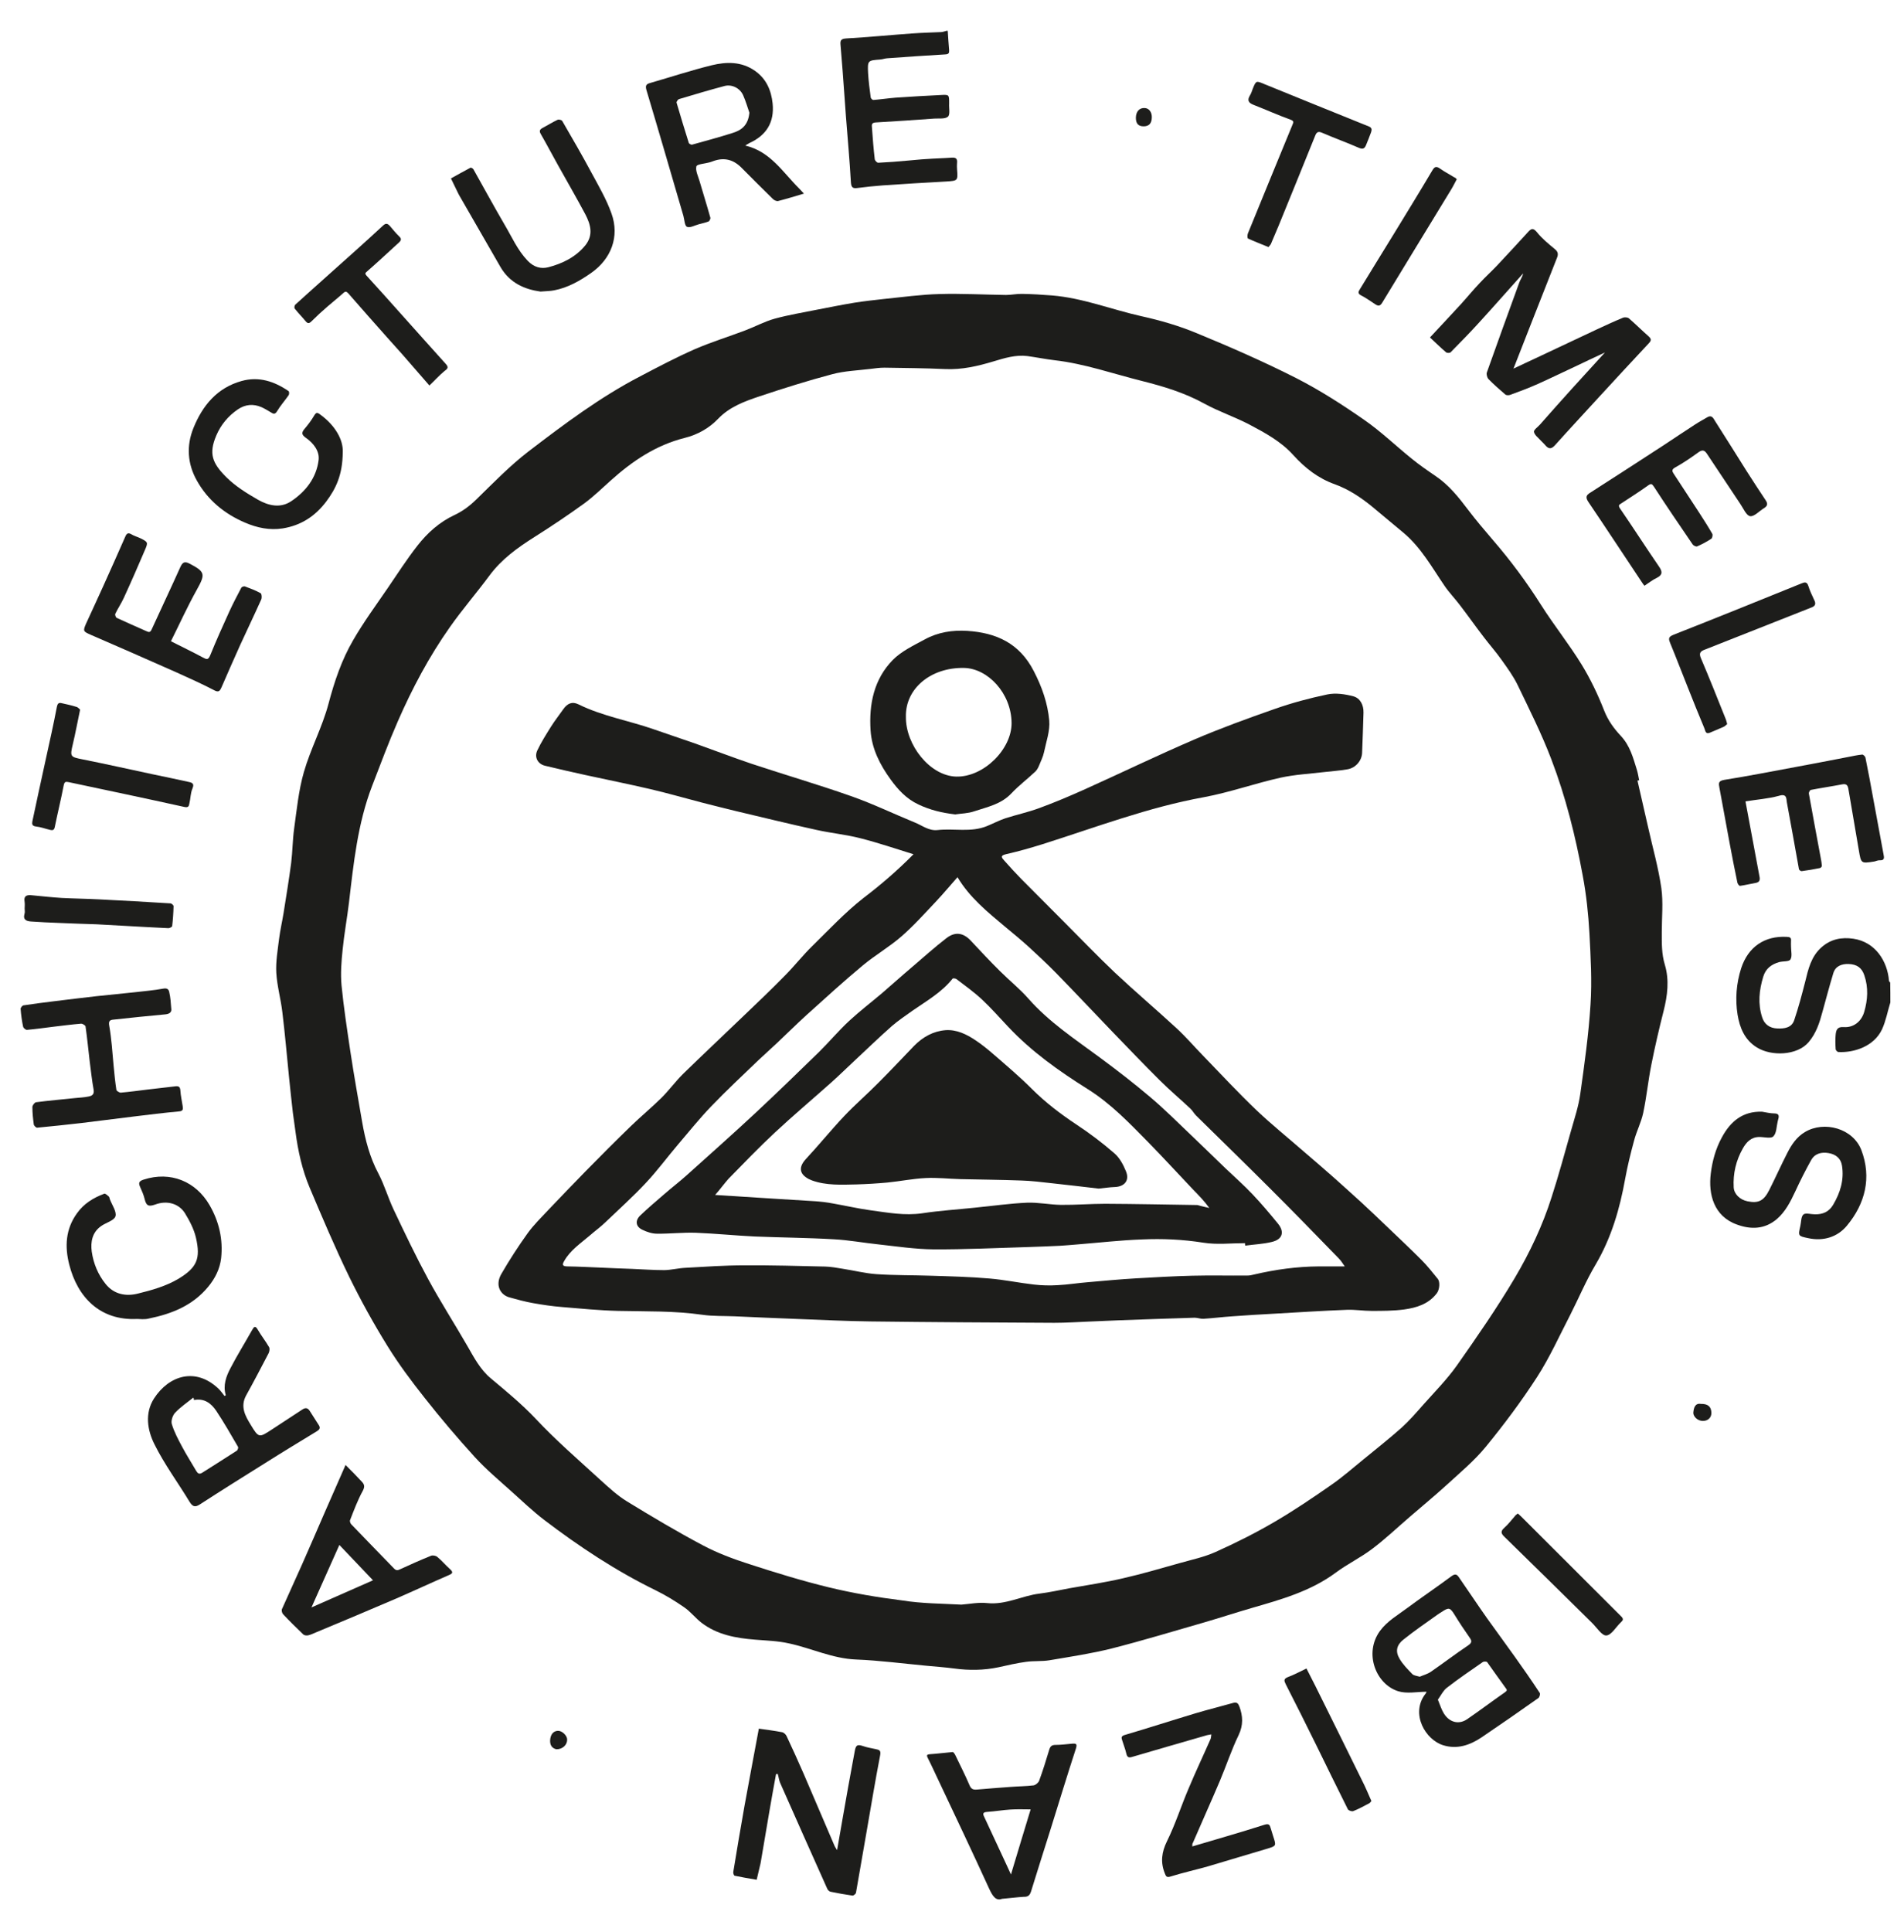
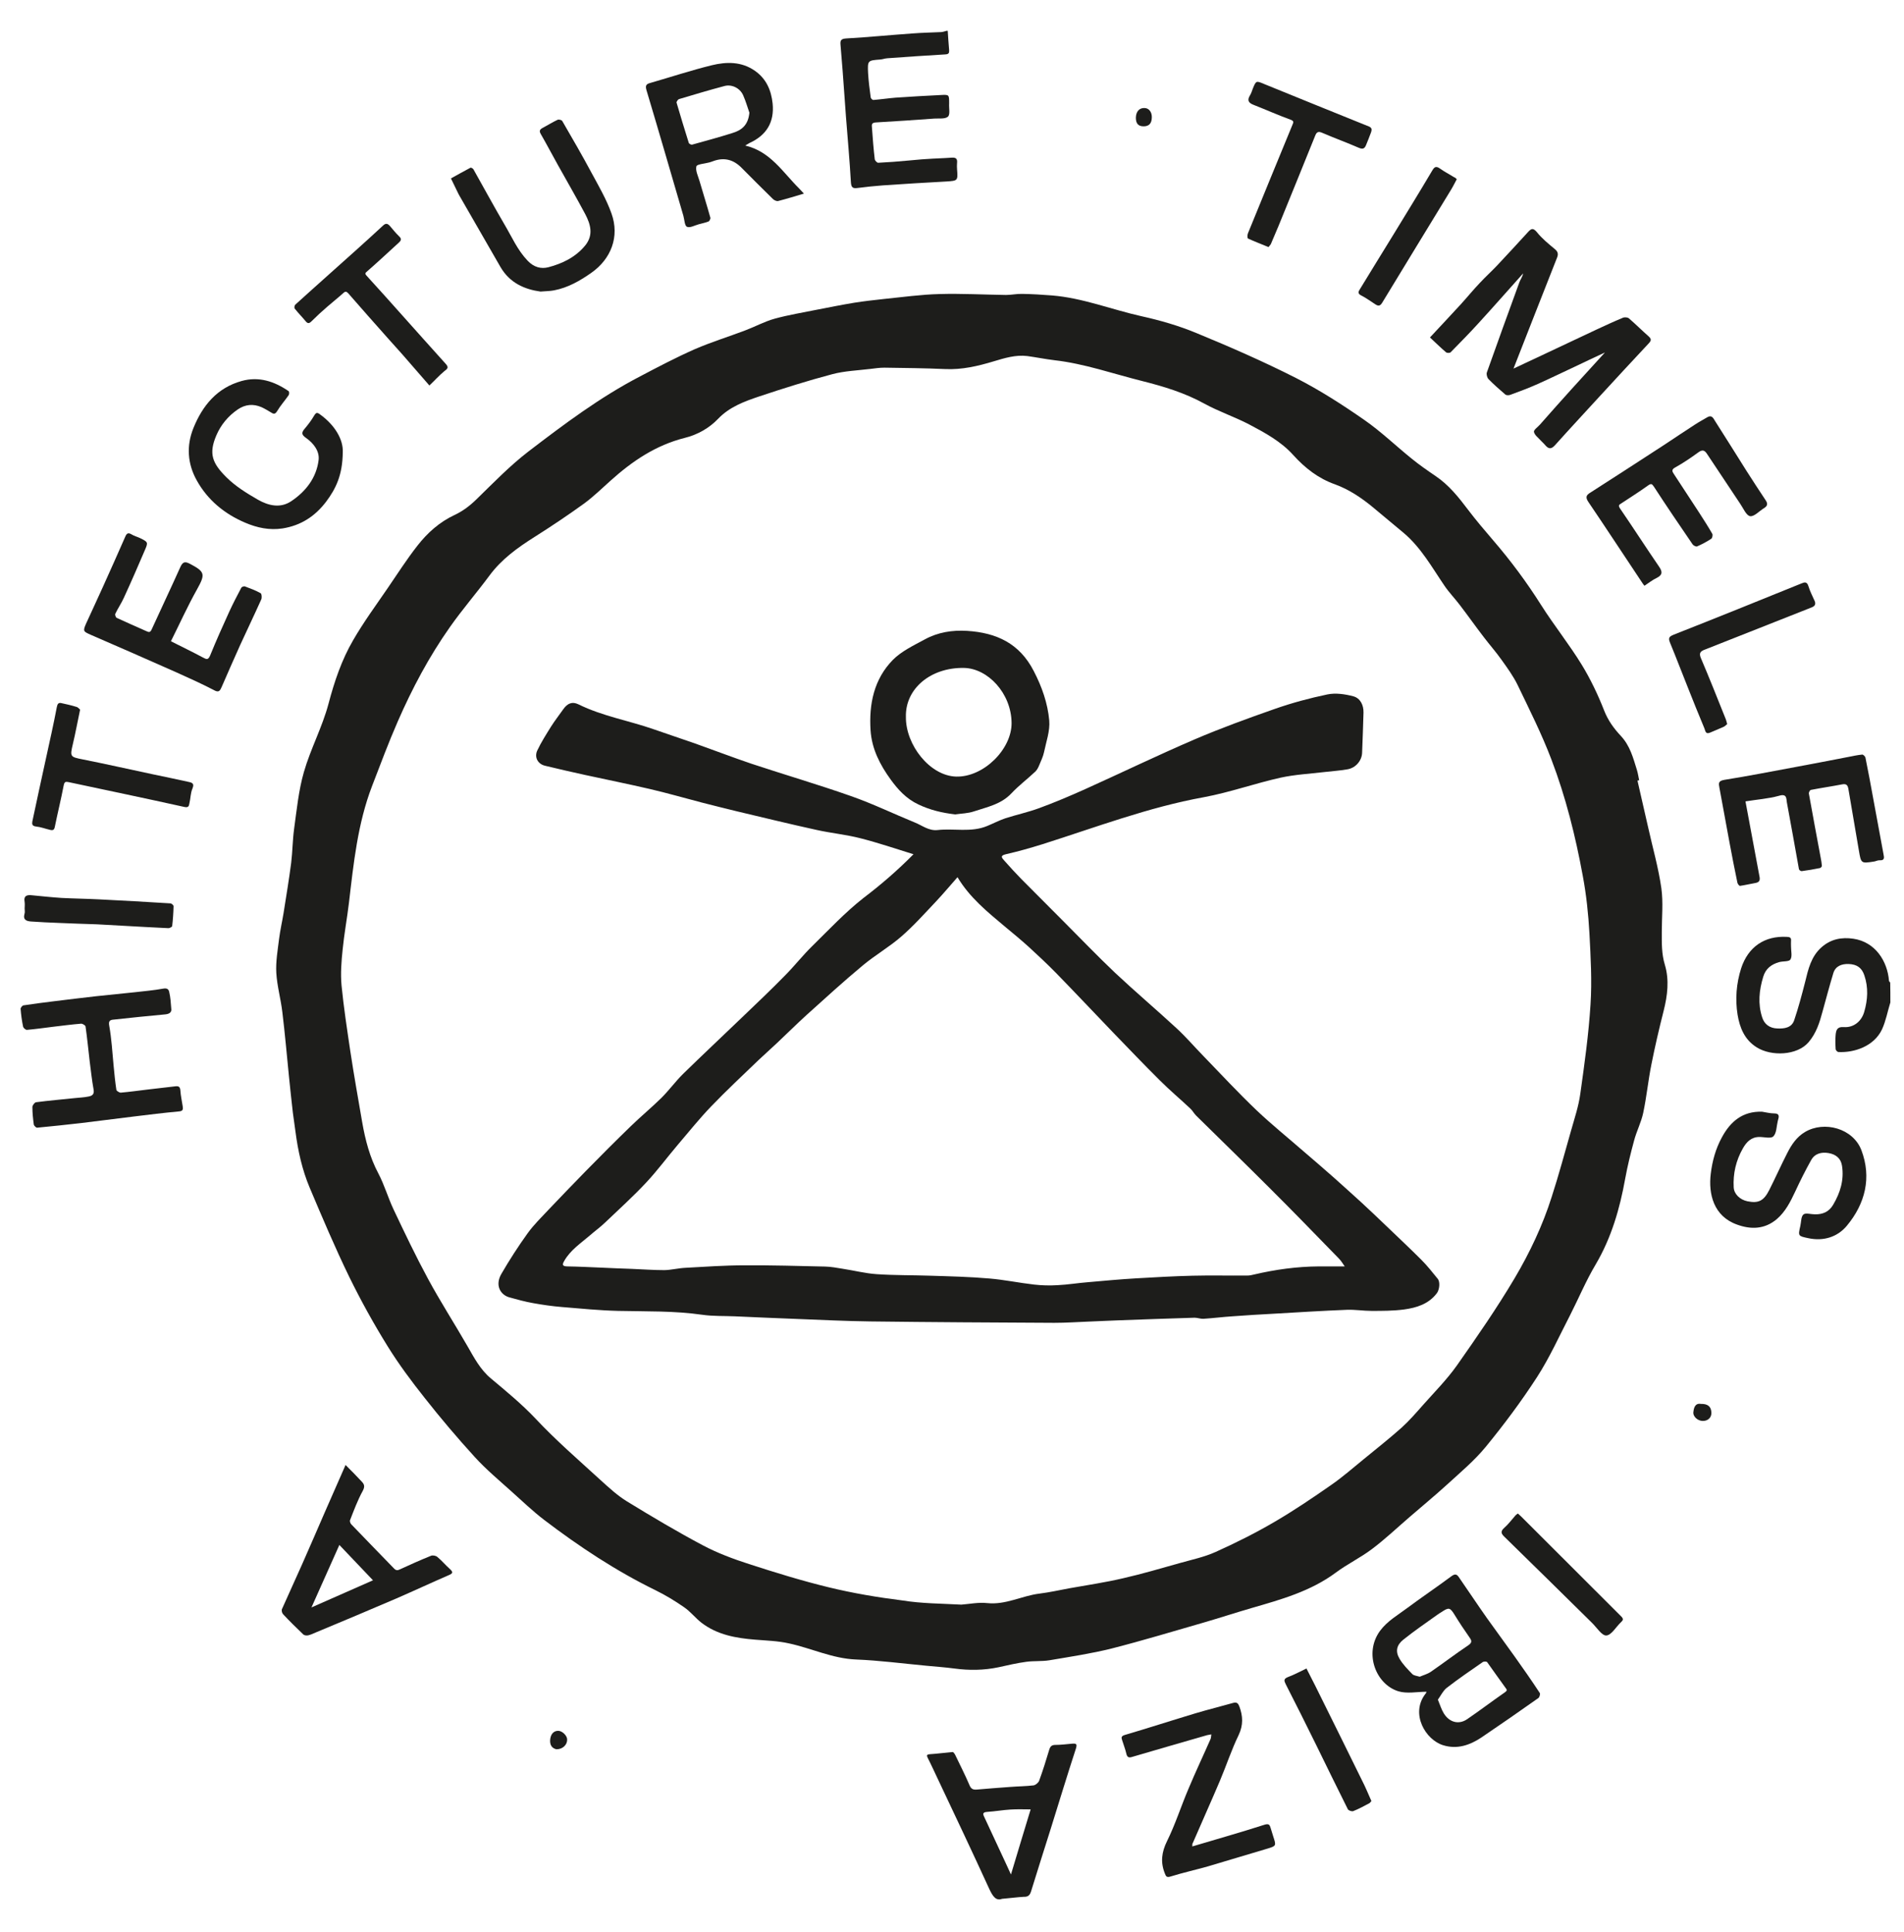
<svg xmlns="http://www.w3.org/2000/svg" version="1.1" id="Ebene_1" x="0px" y="0px" viewBox="0 0 122.87 124.66" style="enable-background:new 0 0 122.87 124.66;" xml:space="preserve">
  <style type="text/css"> .st0{fill:#1D1D1B;} </style>
  <g>
    <g>
      <path class="st0" d="M121.99,64.67c-0.18,0.58-0.29,1.2-0.54,1.74c-0.52,1.1-1.8,1.51-2.81,1.46c-0.07,0-0.18-0.12-0.18-0.19 c-0.02-0.31-0.03-0.62,0-0.93c0.03-0.3,0.1-0.52,0.52-0.49c0.63,0.05,1.14-0.36,1.32-0.97c0.23-0.78,0.28-1.58,0.01-2.37 c-0.16-0.48-0.47-0.71-1.02-0.73c-0.44-0.01-0.84,0.13-0.98,0.59c-0.25,0.82-0.47,1.66-0.7,2.49c-0.19,0.71-0.4,1.38-0.9,1.97 c-0.74,0.86-2.4,0.92-3.34,0.33c-0.79-0.49-1.1-1.27-1.24-2.11c-0.16-1-0.08-2.01,0.23-2.99c0.45-1.38,1.51-2.11,2.95-2.03 c0.19,0.01,0.29,0.04,0.27,0.26c-0.01,0.13,0,0.25,0,0.38c0,0.28,0.09,0.62-0.04,0.82c-0.09,0.15-0.48,0.1-0.73,0.17 c-0.49,0.14-0.86,0.41-1.02,0.93c-0.27,0.88-0.36,1.76-0.07,2.64c0.14,0.44,0.48,0.69,0.97,0.71c0.46,0.02,0.94-0.04,1.1-0.55 c0.27-0.8,0.49-1.63,0.7-2.45c0.2-0.82,0.38-1.64,1.06-2.24c0.6-0.53,1.3-0.66,2.05-0.55c1.43,0.21,2.2,1.46,2.3,2.7 c0,0.05,0.05,0.09,0.08,0.13C121.99,63.83,121.99,64.25,121.99,64.67z" />
      <path class="st0" d="M61.16,1.99c0.03,0.42,0.05,0.83,0.09,1.25C61.26,3.42,61.22,3.5,61,3.51c-1.25,0.07-2.5,0.16-3.75,0.25 c-0.15,0.01-0.3,0.07-0.45,0.08C56,3.9,55.98,3.9,56.02,4.72c0.03,0.52,0.1,1.05,0.17,1.57c0.01,0.06,0.11,0.16,0.17,0.16 c0.48-0.04,0.96-0.11,1.44-0.15c0.97-0.07,1.95-0.12,2.92-0.17c0.53-0.03,0.53-0.02,0.53,0.52c0,0.01,0,0.03,0,0.04 c-0.02,0.29,0.08,0.7-0.08,0.84c-0.19,0.16-0.58,0.1-0.88,0.12c-1.26,0.09-2.52,0.18-3.79,0.25c-0.28,0.02-0.24,0.18-0.23,0.34 c0.05,0.68,0.1,1.36,0.18,2.03c0.01,0.09,0.15,0.24,0.23,0.23c0.64-0.03,1.27-0.08,1.91-0.14c0.4-0.03,0.8-0.08,1.2-0.1 c0.54-0.04,1.09-0.05,1.63-0.09c0.29-0.02,0.37,0.09,0.34,0.36c-0.01,0.12-0.01,0.25,0,0.38c0.06,0.76,0.05,0.75-0.71,0.8 c-1.36,0.07-2.72,0.16-4.08,0.25c-0.55,0.04-1.1,0.1-1.65,0.17c-0.3,0.04-0.39-0.05-0.41-0.38c-0.08-1.41-0.21-2.82-0.32-4.24 c-0.03-0.42-0.06-0.83-0.09-1.25c-0.08-1.12-0.16-2.24-0.26-3.37c-0.03-0.3,0.05-0.39,0.38-0.41c1.41-0.08,2.82-0.22,4.24-0.32 c0.63-0.05,1.25-0.06,1.88-0.09c0.12-0.01,0.23-0.05,0.34-0.08C61.1,1.99,61.13,1.99,61.16,1.99z" />
      <path class="st0" d="M105.67,50.36c0.23,1.01,0.46,2.02,0.69,3.02c0.29,1.3,0.66,2.59,0.85,3.91c0.13,0.93,0.03,1.89,0.03,2.83 c0,0.71-0.02,1.41,0.2,2.13c0.29,0.97,0.17,1.97-0.08,2.96c-0.29,1.14-0.56,2.3-0.79,3.46c-0.21,1.04-0.31,2.1-0.53,3.13 c-0.13,0.61-0.43,1.18-0.59,1.79c-0.22,0.81-0.42,1.62-0.57,2.44c-0.35,1.95-0.89,3.82-1.91,5.55c-0.62,1.04-1.09,2.17-1.64,3.25 c-0.7,1.35-1.32,2.74-2.14,4.01c-1.01,1.56-2.13,3.06-3.31,4.5c-0.73,0.89-1.63,1.64-2.48,2.42c-0.8,0.73-1.64,1.42-2.46,2.13 c-0.8,0.69-1.57,1.42-2.41,2.05c-0.73,0.55-1.58,0.96-2.32,1.51c-1.63,1.21-3.54,1.74-5.44,2.29c-1.03,0.3-2.04,0.63-3.07,0.93 c-1.98,0.57-3.96,1.17-5.96,1.68c-1.32,0.33-2.67,0.53-4.02,0.76c-0.49,0.08-1.01,0.03-1.5,0.1c-0.6,0.08-1.19,0.22-1.78,0.35 c-0.95,0.2-1.9,0.21-2.86,0.08c-0.6-0.08-1.21-0.12-1.82-0.18c-1.5-0.14-3.01-0.34-4.52-0.4c-1.52-0.06-2.88-0.73-4.33-1.04 c-0.71-0.16-1.45-0.18-2.18-0.24c-1.24-0.1-2.44-0.31-3.46-1.09c-0.4-0.31-0.71-0.72-1.12-1c-0.59-0.41-1.2-0.78-1.85-1.1 c-2.56-1.25-4.93-2.82-7.19-4.54c-0.73-0.56-1.4-1.2-2.09-1.82c-0.81-0.73-1.65-1.43-2.38-2.23c-1.12-1.23-2.2-2.5-3.23-3.81 c-0.85-1.07-1.67-2.17-2.39-3.33c-0.9-1.45-1.73-2.95-2.48-4.48c-0.92-1.89-1.74-3.83-2.56-5.77c-0.48-1.14-0.75-2.36-0.91-3.59 c-0.05-0.41-0.12-0.82-0.17-1.23c-0.09-0.77-0.17-1.54-0.25-2.32c-0.14-1.39-0.26-2.79-0.43-4.18c-0.1-0.85-0.34-1.68-0.39-2.53 c-0.04-0.72,0.09-1.46,0.18-2.19c0.07-0.56,0.2-1.11,0.29-1.67c0.17-1.08,0.35-2.15,0.49-3.23c0.09-0.73,0.09-1.47,0.19-2.2 c0.17-1.23,0.29-2.48,0.63-3.66c0.43-1.5,1.19-2.9,1.59-4.41c0.38-1.44,0.85-2.83,1.59-4.1c0.67-1.16,1.47-2.25,2.23-3.36 c0.63-0.92,1.23-1.86,1.92-2.74c0.64-0.82,1.42-1.52,2.38-1.97c0.54-0.25,1-0.6,1.43-1.02c1.09-1.06,2.16-2.17,3.36-3.09 c2.3-1.76,4.62-3.5,7.2-4.84c1.16-0.61,2.32-1.22,3.52-1.75c1.06-0.46,2.17-0.8,3.25-1.21c0.64-0.24,1.26-0.58,1.91-0.76 c0.91-0.25,1.85-0.4,2.78-0.59c0.78-0.15,1.57-0.31,2.36-0.44c0.63-0.1,1.26-0.17,1.9-0.24c1.2-0.12,2.4-0.29,3.6-0.32 c1.43-0.04,2.86,0.04,4.29,0.06c0.35,0,0.69-0.08,1.04-0.07c0.64,0.01,1.28,0.05,1.92,0.1c1.99,0.16,3.85,0.91,5.78,1.34 c1.22,0.27,2.43,0.62,3.58,1.1c2.16,0.89,4.31,1.83,6.4,2.89c1.53,0.78,2.99,1.72,4.4,2.7c1.08,0.75,2.03,1.67,3.06,2.5 c0.49,0.4,1.01,0.76,1.54,1.12c0.86,0.58,1.48,1.36,2.1,2.18c0.51,0.67,1.06,1.32,1.61,1.96c1.14,1.32,2.17,2.71,3.1,4.18 c0.83,1.31,1.81,2.53,2.62,3.85c0.57,0.93,1.05,1.94,1.45,2.96c0.25,0.64,0.63,1.16,1.08,1.64c0.59,0.63,0.79,1.41,1.03,2.18 c0.07,0.22,0.1,0.45,0.15,0.68C105.73,50.34,105.7,50.35,105.67,50.36z M62.04,103.52c0.52-0.04,1.1-0.16,1.66-0.1 c1.2,0.13,2.24-0.47,3.37-0.61c0.64-0.08,1.28-0.22,1.91-0.34c1.17-0.21,2.34-0.38,3.49-0.65c1.23-0.28,2.45-0.64,3.66-0.98 c0.78-0.22,1.59-0.39,2.32-0.72c1.29-0.58,2.57-1.22,3.8-1.94c1.25-0.73,2.45-1.54,3.64-2.37c0.74-0.51,1.42-1.11,2.11-1.67 c0.82-0.67,1.64-1.32,2.43-2.02c0.51-0.46,0.96-0.98,1.41-1.49c0.74-0.83,1.53-1.63,2.17-2.53c1.3-1.85,2.59-3.71,3.74-5.65 c0.97-1.64,1.8-3.39,2.38-5.22c0.46-1.42,0.85-2.87,1.26-4.31c0.22-0.78,0.48-1.55,0.59-2.35c0.27-1.92,0.54-3.84,0.66-5.77 c0.1-1.52,0.01-3.06-0.07-4.59c-0.07-1.24-0.2-2.49-0.43-3.71c-0.47-2.56-1.1-5.09-2.03-7.52c-0.62-1.63-1.41-3.2-2.17-4.78 c-0.28-0.58-0.67-1.11-1.04-1.63c-0.36-0.51-0.77-0.97-1.15-1.47c-0.53-0.69-1.03-1.4-1.56-2.09c-0.32-0.42-0.69-0.8-0.98-1.23 c-0.81-1.19-1.51-2.46-2.64-3.41c-0.66-0.55-1.32-1.1-1.98-1.65c-0.74-0.61-1.53-1.14-2.43-1.47c-1.08-0.38-1.94-1.05-2.7-1.89 c-0.79-0.88-1.83-1.44-2.85-1.98c-0.94-0.49-1.96-0.83-2.89-1.34c-1.27-0.7-2.63-1.11-4.02-1.46c-1.88-0.47-3.72-1.12-5.65-1.34 c-0.59-0.07-1.17-0.19-1.76-0.27c-0.75-0.09-1.46,0.13-2.16,0.34c-1.03,0.31-2.05,0.55-3.14,0.5c-1.3-0.06-2.6-0.07-3.91-0.09 c-0.3,0-0.61,0.04-0.91,0.08c-0.82,0.1-1.67,0.13-2.46,0.34c-1.59,0.42-3.17,0.92-4.73,1.44c-0.95,0.32-1.9,0.67-2.63,1.43 c-0.59,0.62-1.35,1.04-2.16,1.24c-1.87,0.47-3.39,1.5-4.79,2.76c-0.56,0.5-1.1,1.03-1.7,1.47c-1.05,0.76-2.13,1.48-3.22,2.17 c-1.09,0.69-2.12,1.43-2.9,2.49c-0.83,1.12-1.75,2.18-2.55,3.32c-1.34,1.9-2.43,3.95-3.36,6.08c-0.6,1.37-1.12,2.77-1.66,4.17 c-0.93,2.42-1.19,4.97-1.49,7.52c-0.12,1.01-0.31,2.02-0.41,3.04c-0.08,0.76-0.14,1.54-0.07,2.3c0.14,1.43,0.36,2.85,0.57,4.27 c0.23,1.52,0.5,3.03,0.76,4.54c0.2,1.15,0.49,2.28,1.05,3.33c0.39,0.74,0.62,1.56,0.98,2.32c0.71,1.5,1.43,3.01,2.22,4.47 c0.8,1.48,1.71,2.89,2.55,4.35c0.43,0.75,0.83,1.51,1.5,2.07c0.99,0.83,1.99,1.65,2.89,2.6c1.31,1.4,2.77,2.66,4.19,3.96 c0.54,0.49,1.09,1,1.71,1.38c1.6,0.98,3.23,1.95,4.89,2.83c0.94,0.5,1.96,0.88,2.98,1.21c1.7,0.55,3.41,1.08,5.14,1.5 c1.56,0.38,3.16,0.65,4.76,0.85C59.47,103.45,60.73,103.45,62.04,103.52z" />
      <path class="st0" d="M103.57,22.74c-0.67,0.31-1.3,0.61-1.93,0.91c-0.8,0.37-1.59,0.76-2.4,1.12c-0.58,0.26-1.17,0.48-1.77,0.7 c-0.1,0.04-0.26,0.04-0.33-0.02c-0.37-0.32-0.74-0.64-1.08-0.99c-0.09-0.09-0.15-0.31-0.11-0.43c0.69-1.94,1.39-3.88,2.1-5.82 c0.07-0.19,0.2-0.35,0.24-0.57c-0.95,1.06-1.89,2.13-2.85,3.18c-0.59,0.65-1.21,1.28-1.83,1.91c-0.05,0.05-0.23,0.05-0.29,0 c-0.35-0.3-0.68-0.62-1.04-0.96c0.66-0.71,1.33-1.42,1.99-2.14c0.41-0.45,0.8-0.93,1.22-1.37c0.36-0.39,0.75-0.74,1.11-1.12 c0.67-0.71,1.33-1.43,1.99-2.15c0.21-0.23,0.33-0.33,0.6,0c0.33,0.41,0.75,0.75,1.16,1.09c0.22,0.18,0.21,0.36,0.12,0.57 c-0.53,1.35-1.06,2.69-1.59,4.04c-0.4,1.01-0.79,2.01-1.21,3.09c0.63-0.3,1.2-0.56,1.77-0.83c1.2-0.56,2.39-1.13,3.59-1.69 c0.56-0.26,1.12-0.52,1.7-0.76c0.11-0.05,0.31-0.03,0.39,0.04c0.43,0.37,0.84,0.78,1.27,1.16c0.2,0.18,0.17,0.28,0,0.46 c-1.06,1.13-2.11,2.27-3.16,3.41c-0.96,1.05-1.93,2.09-2.88,3.15c-0.25,0.28-0.42,0.25-0.64-0.01c-0.09-0.11-0.2-0.2-0.29-0.3 c-0.16-0.18-0.39-0.34-0.43-0.55c-0.02-0.13,0.25-0.31,0.39-0.47C100.75,25.83,102.14,24.3,103.57,22.74z" />
      <path class="st0" d="M92.06,109.14c-0.61,0-1.26,0.14-1.82-0.03c-1.44-0.44-2.24-2.44-1.19-3.89c0.48-0.65,1.15-1.02,1.76-1.48 c0.94-0.7,1.91-1.35,2.85-2.05c0.21-0.15,0.33-0.16,0.47,0.04c0.61,0.88,1.2,1.77,1.82,2.65c0.59,0.83,1.2,1.65,1.79,2.48 c0.55,0.77,1.1,1.56,1.62,2.35c0.05,0.07-0.01,0.29-0.09,0.34c-1.22,0.86-2.44,1.71-3.67,2.54c-0.75,0.5-1.57,0.78-2.47,0.5 c-1.14-0.35-2.11-2.01-1.17-3.28C92.02,109.25,92.05,109.17,92.06,109.14z M91.62,108.17c0.23-0.1,0.5-0.17,0.72-0.32 c0.8-0.55,1.58-1.15,2.39-1.69c0.28-0.19,0.26-0.3,0.09-0.54c-0.33-0.47-0.65-0.95-0.95-1.44c-0.29-0.47-0.37-0.5-0.83-0.19 c-0.09,0.06-0.19,0.11-0.28,0.18c-0.74,0.53-1.49,1.04-2.2,1.61c-0.44,0.35-0.52,0.76-0.25,1.22c0.21,0.37,0.53,0.69,0.83,1 C91.24,108.1,91.42,108.11,91.62,108.17z M92.79,109.65c0.15,0.36,0.23,0.64,0.38,0.88c0.36,0.59,0.97,0.75,1.51,0.38 c0.82-0.56,1.61-1.16,2.43-1.73c0.17-0.12,0.15-0.16,0.04-0.3c-0.4-0.54-0.78-1.1-1.18-1.65c-0.04-0.05-0.22-0.05-0.29,0 c-0.78,0.54-1.57,1.08-2.32,1.66C93.12,109.08,92.98,109.39,92.79,109.65z" />
-       <path class="st0" d="M50.08,114.45c-0.14,0.78-0.29,1.57-0.42,2.35c-0.19,1.1-0.37,2.2-0.56,3.3c-0.02,0.09-0.03,0.19-0.06,0.28 c-0.07,0.3-0.14,0.6-0.21,0.89c-0.47-0.08-0.95-0.16-1.42-0.26c-0.05-0.01-0.1-0.16-0.09-0.24c0.23-1.41,0.47-2.83,0.72-4.24 c0.3-1.66,0.62-3.33,0.93-5.01c0.48,0.07,0.99,0.13,1.5,0.23c0.11,0.02,0.24,0.14,0.29,0.25c0.38,0.81,0.75,1.62,1.11,2.45 c0.66,1.54,1.32,3.08,1.98,4.62c0.04,0.1,0.11,0.18,0.17,0.29c0.24-1.37,0.47-2.71,0.71-4.05c0.14-0.78,0.29-1.56,0.43-2.34 c0.07-0.4,0.17-0.45,0.55-0.32c0.26,0.09,0.53,0.13,0.8,0.19c0.21,0.05,0.35,0.06,0.29,0.39c-0.32,1.65-0.59,3.3-0.88,4.96 c-0.23,1.3-0.45,2.61-0.68,3.91c-0.01,0.08-0.16,0.2-0.23,0.19c-0.48-0.07-0.95-0.15-1.42-0.25c-0.08-0.02-0.16-0.1-0.2-0.18 c-1.02-2.27-2.03-4.55-3.04-6.83c-0.08-0.18-0.1-0.39-0.16-0.59C50.16,114.45,50.12,114.45,50.08,114.45z" />
-       <path class="st0" d="M14.57,90.01c-0.19-0.63,0.02-1.21,0.3-1.74c0.43-0.83,0.93-1.63,1.39-2.45c0.13-0.23,0.21-0.33,0.38-0.03 c0.22,0.38,0.5,0.73,0.72,1.11c0.06,0.09,0.03,0.28-0.02,0.39c-0.48,0.92-0.96,1.84-1.46,2.74c-0.39,0.72-0.05,1.32,0.3,1.89 c0.52,0.86,0.54,0.84,1.38,0.29c0.65-0.43,1.32-0.86,1.97-1.29c0.19-0.12,0.33-0.09,0.45,0.09c0.2,0.31,0.4,0.63,0.6,0.94 c0.12,0.19,0.02,0.29-0.14,0.39c-1.1,0.67-2.21,1.34-3.3,2.03c-1.41,0.88-2.83,1.77-4.22,2.67c-0.32,0.21-0.48,0.18-0.69-0.16 c-0.75-1.24-1.62-2.41-2.26-3.7c-0.46-0.91-0.64-2.01-0.03-2.96c0.97-1.5,2.69-2.02,4.15-0.64c0.15,0.14,0.27,0.32,0.4,0.48 C14.51,90.05,14.54,90.03,14.57,90.01z M12.52,90.32c-0.01-0.05-0.02-0.11-0.04-0.16c-0.4,0.32-0.83,0.61-1.18,0.98 c-0.16,0.17-0.28,0.53-0.21,0.74c0.15,0.5,0.41,0.98,0.66,1.45c0.28,0.53,0.61,1.04,0.91,1.56c0.1,0.17,0.2,0.24,0.39,0.12 c0.74-0.47,1.49-0.94,2.23-1.42c0.06-0.04,0.11-0.2,0.08-0.25c-0.46-0.79-0.91-1.58-1.41-2.33 C13.63,90.54,13.19,90.19,12.52,90.32z" />
      <path class="st0" d="M48.09,9.39c1.63,0.38,2.43,1.73,3.48,2.77c0.1,0.1,0.19,0.2,0.31,0.33c-0.57,0.17-1.12,0.34-1.67,0.48 c-0.09,0.02-0.25-0.05-0.33-0.13c-0.67-0.66-1.34-1.32-2-1.99c-0.52-0.54-1.12-0.72-1.84-0.46c-0.09,0.03-0.18,0.07-0.27,0.09 c-0.29,0.08-0.79,0.11-0.83,0.25c-0.07,0.28,0.11,0.63,0.2,0.94c0.23,0.79,0.48,1.58,0.7,2.37c0.02,0.07-0.05,0.22-0.12,0.25 c-0.2,0.08-0.42,0.12-0.63,0.18c-0.26,0.07-0.57,0.25-0.76,0.16c-0.15-0.07-0.16-0.46-0.23-0.71c-0.79-2.7-1.57-5.4-2.38-8.1 c-0.09-0.3-0.02-0.4,0.25-0.47c1.32-0.38,2.62-0.81,3.96-1.14c0.95-0.23,1.92-0.25,2.79,0.36c0.74,0.52,1.05,1.26,1.14,2.11 c0.12,1.21-0.4,2.05-1.5,2.55C48.27,9.28,48.2,9.33,48.09,9.39z M48.36,7.27c-0.1-0.28-0.22-0.71-0.4-1.12 c-0.2-0.46-0.73-0.73-1.21-0.6c-0.98,0.26-1.95,0.55-2.92,0.84c-0.08,0.02-0.18,0.17-0.17,0.23c0.25,0.87,0.52,1.73,0.79,2.6 c0.02,0.06,0.16,0.13,0.22,0.11c0.86-0.24,1.72-0.47,2.57-0.74C47.81,8.42,48.28,8.12,48.36,7.27z" />
      <path class="st0" d="M113.71,71.72c0.26,0.04,0.52,0.11,0.78,0.11c0.32,0,0.33,0.16,0.26,0.39c-0.01,0.04-0.02,0.08-0.03,0.12 c-0.08,0.33-0.07,0.76-0.28,0.97c-0.15,0.16-0.59,0.04-0.9,0.04c-0.53,0-0.84,0.33-1.07,0.74c-0.44,0.77-0.64,1.62-0.59,2.51 c0.02,0.43,0.4,0.8,0.89,0.9c0.71,0.14,1.05-0.02,1.41-0.74c0.4-0.79,0.76-1.6,1.16-2.38c0.27-0.53,0.6-1.03,1.14-1.35 c1.24-0.74,3.1-0.24,3.64,1.17c0.67,1.77,0.25,3.45-0.94,4.88c-0.6,0.72-1.5,1.01-2.48,0.8c-0.67-0.14-0.67-0.14-0.52-0.79 c0.06-0.26,0.04-0.6,0.2-0.74c0.14-0.12,0.48-0.01,0.74-0.01c0.51,0.01,0.91-0.16,1.18-0.62c0.46-0.78,0.71-1.6,0.57-2.51 c-0.07-0.48-0.4-0.74-0.86-0.82c-0.46-0.08-0.89,0.02-1.13,0.45c-0.37,0.66-0.71,1.34-1.03,2.03c-0.31,0.66-0.63,1.3-1.19,1.78 c-0.78,0.66-1.67,0.68-2.57,0.35c-1.51-0.54-1.85-1.98-1.69-3.28c0.1-0.83,0.32-1.62,0.72-2.35 C111.67,72.35,112.46,71.68,113.71,71.72z" />
      <path class="st0" d="M106.12,37.79c-0.06-0.08-0.13-0.16-0.18-0.25c-1.15-1.72-2.28-3.45-3.44-5.16c-0.2-0.3-0.14-0.44,0.13-0.6 c1.59-1.02,3.17-2.04,4.75-3.07c0.67-0.44,1.33-0.89,2-1.32c0.26-0.17,0.54-0.32,0.81-0.48c0.28-0.16,0.38,0.08,0.48,0.24 c0.69,1.08,1.37,2.17,2.05,3.25c0.4,0.63,0.81,1.25,1.22,1.87c0.15,0.22,0.13,0.37-0.1,0.51c-0.31,0.19-0.64,0.56-0.9,0.52 c-0.25-0.04-0.44-0.51-0.64-0.8c-0.71-1.06-1.42-2.13-2.13-3.2c-0.16-0.25-0.3-0.32-0.58-0.11c-0.48,0.35-0.97,0.68-1.49,0.97 c-0.26,0.14-0.18,0.27-0.08,0.42c0.54,0.83,1.09,1.66,1.63,2.49c0.29,0.45,0.58,0.9,0.85,1.37c0.04,0.07,0,0.28-0.07,0.32 c-0.29,0.19-0.59,0.35-0.91,0.49c-0.07,0.03-0.23-0.05-0.29-0.13c-0.84-1.23-1.68-2.46-2.49-3.71c-0.14-0.21-0.19-0.23-0.4-0.08 c-0.56,0.4-1.14,0.77-1.72,1.15c-0.15,0.09-0.2,0.13-0.07,0.33c0.85,1.24,1.66,2.5,2.51,3.74c0.22,0.32,0.25,0.53-0.14,0.73 C106.66,37.4,106.42,37.59,106.12,37.79z" />
      <path class="st0" d="M11.03,41.37c0.75,0.38,1.42,0.7,2.07,1.05c0.23,0.12,0.33,0.17,0.46-0.13c0.39-0.96,0.81-1.9,1.24-2.84 c0.24-0.52,0.5-1.02,0.77-1.53c0.03-0.06,0.17-0.11,0.23-0.09c0.35,0.13,0.7,0.26,1.02,0.44c0.07,0.04,0.09,0.29,0.04,0.4 c-0.44,0.98-0.91,1.96-1.36,2.94c-0.41,0.9-0.8,1.81-1.2,2.72c-0.1,0.22-0.17,0.37-0.48,0.2c-0.8-0.42-1.63-0.79-2.45-1.16 c-1.84-0.82-3.68-1.62-5.52-2.42c-0.47-0.21-0.51-0.23-0.3-0.71c0.36-0.8,0.74-1.59,1.1-2.4c0.48-1.07,0.96-2.13,1.43-3.21 c0.1-0.24,0.2-0.28,0.42-0.15c0.16,0.1,0.36,0.15,0.53,0.23c0.53,0.26,0.54,0.27,0.31,0.8C8.9,36.54,8.46,37.55,8,38.55 c-0.16,0.36-0.39,0.69-0.56,1.05c-0.03,0.06,0.03,0.23,0.09,0.26c0.64,0.3,1.28,0.57,1.92,0.86c0.17,0.08,0.25,0.08,0.34-0.12 c0.61-1.34,1.24-2.66,1.84-4c0.15-0.33,0.28-0.41,0.62-0.23c0.99,0.52,1.01,0.67,0.46,1.66C12.1,39.12,11.58,40.27,11.03,41.37z" />
      <path class="st0" d="M112.64,51.7c0.31,1.64,0.61,3.26,0.91,4.88c0.04,0.22-0.03,0.34-0.25,0.38c-0.34,0.06-0.67,0.14-1.01,0.19 c-0.05,0.01-0.15-0.12-0.17-0.2c-0.18-0.86-0.35-1.73-0.51-2.59c-0.22-1.18-0.43-2.36-0.65-3.53c-0.05-0.28-0.1-0.45,0.32-0.52 c1.52-0.24,3.03-0.54,4.55-0.82c1.14-0.21,2.27-0.43,3.41-0.65c0.31-0.06,0.62-0.13,0.93-0.16c0.06-0.01,0.19,0.11,0.21,0.19 c0.18,0.89,0.35,1.78,0.51,2.68c0.22,1.19,0.44,2.38,0.66,3.57c0.04,0.2,0.08,0.4-0.25,0.38c-0.12-0.01-0.24,0.06-0.36,0.08 c-0.84,0.13-0.84,0.13-0.98-0.7c-0.23-1.33-0.45-2.66-0.68-3.99c-0.04-0.22-0.12-0.34-0.39-0.29c-0.67,0.13-1.36,0.23-2.03,0.36 c-0.06,0.01-0.14,0.16-0.13,0.23c0.25,1.39,0.51,2.79,0.77,4.18c0.03,0.16,0.06,0.33,0.07,0.49c0,0.05-0.07,0.13-0.12,0.14 c-0.39,0.08-0.79,0.15-1.18,0.2c-0.06,0.01-0.17-0.07-0.18-0.13c-0.26-1.44-0.51-2.87-0.78-4.31c-0.04-0.24,0.01-0.58-0.51-0.42 C114.11,51.53,113.37,51.58,112.64,51.7z" />
      <path class="st0" d="M22.3,94.51c0.38,0.38,0.73,0.73,1.06,1.09c0.16,0.17,0.19,0.32,0.05,0.58c-0.33,0.6-0.57,1.25-0.82,1.89 c-0.03,0.07,0.02,0.21,0.08,0.27c0.91,0.95,1.83,1.89,2.75,2.84c0.14,0.15,0.24,0.14,0.42,0.05c0.65-0.3,1.3-0.59,1.97-0.86 c0.11-0.05,0.32-0.01,0.41,0.07c0.29,0.24,0.54,0.54,0.82,0.79c0.17,0.16,0.22,0.26-0.04,0.37c-1.15,0.5-2.29,1.03-3.44,1.53 c-1.72,0.74-3.44,1.46-5.17,2.18c-0.16,0.07-0.33,0.15-0.5,0.19c-0.1,0.02-0.24,0.01-0.31-0.05c-0.45-0.43-0.89-0.86-1.31-1.31 c-0.07-0.07-0.11-0.24-0.08-0.32c0.43-0.97,0.87-1.92,1.3-2.89c0.5-1.12,0.98-2.25,1.47-3.37C21.4,96.57,21.84,95.56,22.3,94.51z M21.9,99.67c-0.61,1.37-1.21,2.7-1.8,4.03c1.34-0.59,2.65-1.17,3.97-1.75C23.36,101.21,22.64,100.45,21.9,99.67z" />
      <path class="st0" d="M64.66,122.5c-0.39,0.15-0.6-0.17-0.82-0.64c-1.08-2.36-2.19-4.7-3.3-7.05c-0.22-0.46-0.43-0.93-0.66-1.38 c-0.07-0.15-0.12-0.24,0.12-0.26c0.49-0.03,0.99-0.1,1.48-0.14c0.05,0,0.13,0.12,0.17,0.2c0.31,0.65,0.64,1.29,0.92,1.95 c0.1,0.24,0.24,0.29,0.47,0.27c0.72-0.06,1.44-0.12,2.16-0.17c0.5-0.04,1-0.04,1.5-0.1c0.13-0.02,0.31-0.17,0.36-0.3 c0.24-0.66,0.45-1.33,0.65-2c0.07-0.22,0.16-0.31,0.4-0.31c0.36,0,0.72-0.05,1.08-0.08c0.25-0.02,0.34,0.01,0.24,0.32 c-0.56,1.72-1.09,3.46-1.63,5.19c-0.42,1.34-0.85,2.67-1.26,4.01c-0.08,0.26-0.19,0.37-0.48,0.36 C65.67,122.39,65.25,122.45,64.66,122.5z M66.51,116.73c-0.43,0-0.87-0.02-1.31,0.01c-0.5,0.03-0.99,0.12-1.48,0.15 c-0.38,0.02-0.27,0.19-0.17,0.4c0.47,1.01,0.94,2.02,1.41,3.03c0.09,0.2,0.18,0.4,0.28,0.61 C65.67,119.49,66.1,118.08,66.51,116.73z" />
      <path class="st0" d="M11.05,65.05c0.04,0.23-0.08,0.36-0.38,0.39c-1.12,0.1-2.23,0.22-3.35,0.34c-0.22,0.02-0.33,0.08-0.27,0.4 c0.15,0.84,0.2,1.71,0.28,2.56c0.05,0.52,0.1,1.05,0.18,1.57c0.01,0.07,0.19,0.18,0.28,0.18c0.58-0.05,1.15-0.13,1.73-0.2 c0.6-0.07,1.21-0.14,1.81-0.21c0.2-0.02,0.29,0.03,0.31,0.27c0.02,0.34,0.1,0.68,0.15,1.02c0.02,0.17,0.04,0.31-0.23,0.33 c-0.98,0.09-1.95,0.21-2.93,0.33c-1.13,0.14-2.25,0.28-3.38,0.42c-0.95,0.11-1.9,0.21-2.85,0.3c-0.07,0.01-0.21-0.13-0.22-0.21 c-0.05-0.37-0.09-0.75-0.09-1.12c0-0.11,0.14-0.29,0.23-0.31c0.84-0.11,1.68-0.18,2.52-0.27c0.29-0.03,0.58-0.04,0.87-0.1 c0.22-0.04,0.39-0.13,0.33-0.45c-0.11-0.6-0.17-1.2-0.25-1.8c-0.09-0.76-0.16-1.51-0.27-2.27c-0.01-0.07-0.19-0.18-0.28-0.18 c-0.61,0.05-1.21,0.13-1.81,0.2c-0.56,0.07-1.12,0.15-1.69,0.2c-0.08,0.01-0.23-0.12-0.25-0.21c-0.08-0.38-0.13-0.76-0.16-1.14 c-0.01-0.07,0.11-0.22,0.18-0.23c0.64-0.1,1.29-0.18,1.93-0.26c0.92-0.11,1.84-0.23,2.76-0.33c0.84-0.09,1.68-0.17,2.52-0.26 c0.6-0.07,1.21-0.12,1.81-0.23c0.27-0.05,0.37,0.05,0.4,0.27C11,64.35,11.02,64.66,11.05,65.05z" />
      <path class="st0" d="M22.12,29.15c-0.01,1.5-0.45,2.38-1.07,3.21c-0.72,0.95-1.63,1.54-2.81,1.73c-0.85,0.13-1.65-0.04-2.42-0.37 c-1.34-0.57-2.43-1.47-3.13-2.74c-0.59-1.06-0.67-2.22-0.21-3.36c0.59-1.46,1.53-2.6,3.11-3.04c1.11-0.31,2.11,0.02,3.03,0.65 c0.05,0.03,0.05,0.2,0.01,0.26c-0.24,0.35-0.53,0.67-0.75,1.04c-0.15,0.25-0.27,0.15-0.42,0.06c-0.19-0.11-0.38-0.23-0.58-0.32 c-0.53-0.23-1.04-0.19-1.53,0.14c-0.63,0.43-1.1,1-1.39,1.68c-0.51,1.19-0.25,1.8,0.64,2.69c0.59,0.59,1.32,1.04,2.05,1.46 c0.67,0.38,1.44,0.57,2.15,0.09c0.94-0.63,1.62-1.51,1.76-2.65c0.07-0.57-0.32-1.08-0.8-1.42c-0.27-0.19-0.34-0.32-0.11-0.59 c0.23-0.27,0.45-0.56,0.63-0.87c0.12-0.2,0.2-0.2,0.38-0.06C21.63,27.44,22.15,28.37,22.12,29.15z" />
-       <path class="st0" d="M8.85,85.09c-2.41,0.12-3.85-1.42-4.38-3.5c-0.3-1.17-0.24-2.3,0.5-3.32c0.44-0.62,1.06-1,1.76-1.26 c0.07-0.02,0.2,0.1,0.28,0.17c0.05,0.04,0.06,0.12,0.08,0.19c0.14,0.37,0.45,0.8,0.36,1.1c-0.09,0.28-0.63,0.41-0.94,0.64 c-0.56,0.4-0.67,1.01-0.59,1.63c0.11,0.77,0.4,1.48,0.9,2.1c0.54,0.67,1.31,0.8,2.05,0.62c0.91-0.22,1.86-0.49,2.66-0.97 c1.18-0.72,1.43-1.29,1.11-2.66c-0.13-0.55-0.41-1.08-0.71-1.57c-0.39-0.61-1.14-0.84-1.92-0.55c-0.47,0.17-0.58,0.03-0.68-0.37 c-0.06-0.26-0.18-0.52-0.29-0.77c-0.11-0.25-0.08-0.37,0.23-0.47c1.73-0.56,3.36,0.11,4.25,1.64c0.62,1.07,0.88,2.21,0.75,3.43 c-0.08,0.69-0.39,1.31-0.84,1.85c-0.99,1.2-2.34,1.74-3.81,2.04C9.32,85.14,9.03,85.09,8.85,85.09z" />
      <path class="st0" d="M76.94,119.12c1.58-0.47,3.13-0.91,4.66-1.4c0.29-0.09,0.34,0.01,0.4,0.22c0.06,0.18,0.11,0.37,0.17,0.55 c0.2,0.6,0.18,0.6-0.41,0.78c-1.27,0.37-2.52,0.76-3.79,1.13c-0.81,0.23-1.63,0.41-2.43,0.66c-0.25,0.08-0.3-0.01-0.37-0.2 c-0.29-0.72-0.21-1.37,0.14-2.08c0.54-1.09,0.91-2.27,1.39-3.39c0.45-1.08,0.95-2.13,1.42-3.2c0.04-0.09,0.03-0.2,0.05-0.3 c-0.09,0.02-0.18,0.03-0.27,0.05c-1.62,0.47-3.24,0.93-4.86,1.41c-0.2,0.06-0.3,0.01-0.35-0.2c-0.07-0.31-0.19-0.6-0.28-0.9 c-0.05-0.15-0.06-0.25,0.17-0.32c1.53-0.45,3.04-0.94,4.57-1.4c0.8-0.24,1.62-0.44,2.43-0.67c0.24-0.07,0.33,0.04,0.4,0.23 c0.23,0.62,0.26,1.2-0.05,1.85c-0.46,0.95-0.79,1.96-1.2,2.93c-0.57,1.35-1.18,2.69-1.76,4.04 C76.94,118.92,76.95,118.96,76.94,119.12z" />
      <path class="st0" d="M34.88,18.81c-1.02-0.14-1.98-0.55-2.58-1.58c-0.89-1.54-1.77-3.08-2.66-4.62c-0.01-0.02-0.02-0.05-0.04-0.07 c-0.17-0.34-0.33-0.69-0.5-1.03c0.42-0.23,0.84-0.47,1.26-0.69c0.04-0.02,0.16,0.05,0.19,0.1c0.67,1.19,1.32,2.39,2.01,3.57 c0.47,0.79,0.83,1.64,1.49,2.33c0.41,0.43,0.87,0.54,1.34,0.42c0.91-0.24,1.76-0.65,2.38-1.41c0.54-0.67,0.34-1.36,0-2.01 c-0.57-1.07-1.18-2.12-1.77-3.18c-0.37-0.66-0.72-1.33-1.1-1.99c-0.13-0.22-0.05-0.31,0.14-0.41c0.32-0.17,0.62-0.36,0.94-0.51 c0.08-0.04,0.26,0.01,0.3,0.07c0.65,1.12,1.3,2.24,1.91,3.38c0.46,0.85,0.95,1.69,1.27,2.59c0.54,1.5-0.03,2.94-1.3,3.83 c-0.74,0.52-1.51,0.96-2.4,1.13C35.52,18.78,35.25,18.78,34.88,18.81z" />
      <path class="st0" d="M27.71,24.87c-0.59-0.68-1.17-1.34-1.74-2c-0.31-0.36-0.64-0.7-0.95-1.06c-0.85-0.96-1.7-1.91-2.54-2.88 c-0.12-0.13-0.19-0.15-0.33-0.02c-0.33,0.3-0.68,0.57-1.01,0.86c-0.36,0.31-0.71,0.63-1.04,0.96c-0.14,0.14-0.24,0.16-0.37,0 c-0.23-0.28-0.49-0.54-0.71-0.82c-0.04-0.05-0.02-0.2,0.03-0.25c0.72-0.66,1.45-1.3,2.17-1.95c0.57-0.51,1.14-1.02,1.71-1.53 c0.6-0.54,1.2-1.08,1.79-1.63c0.19-0.18,0.31-0.12,0.45,0.04c0.19,0.22,0.37,0.45,0.58,0.65c0.16,0.15,0.16,0.25,0,0.4 c-0.68,0.62-1.35,1.25-2.04,1.85c-0.13,0.12-0.19,0.14-0.05,0.3c0.76,0.83,1.51,1.67,2.26,2.51c0.95,1.06,1.89,2.12,2.84,3.17 c0.17,0.19,0.18,0.29-0.07,0.46C28.33,24.23,28.04,24.56,27.71,24.87z" />
      <path class="st0" d="M81.86,15.94c-0.48-0.2-0.91-0.36-1.32-0.55c-0.05-0.02-0.05-0.23-0.01-0.33c0.95-2.34,1.92-4.68,2.88-7.02 c0.06-0.15,0.11-0.23-0.13-0.32c-0.8-0.29-1.58-0.64-2.37-0.95c-0.32-0.12-0.45-0.28-0.25-0.61c0.09-0.14,0.13-0.3,0.19-0.45 c0.21-0.51,0.21-0.51,0.73-0.29c2.25,0.92,4.51,1.83,6.76,2.74c0.22,0.09,0.18,0.23,0.14,0.37c-0.1,0.29-0.22,0.56-0.33,0.84 c-0.09,0.22-0.21,0.27-0.45,0.17c-0.78-0.34-1.58-0.63-2.37-0.97c-0.27-0.12-0.37-0.04-0.46,0.19c-0.78,1.94-1.57,3.87-2.36,5.81 c-0.16,0.39-0.33,0.79-0.5,1.18C81.97,15.81,81.91,15.88,81.86,15.94z" />
      <path class="st0" d="M5.17,45.78C5,46.58,4.87,47.3,4.7,48.01c-0.19,0.81-0.17,0.82,0.63,0.98c1.51,0.3,3.01,0.64,4.52,0.96 c0.75,0.16,1.51,0.31,2.26,0.48c0.21,0.05,0.47,0.06,0.31,0.44c-0.13,0.3-0.12,0.65-0.2,0.97c-0.03,0.14-0.04,0.28-0.32,0.22 c-2.48-0.55-4.97-1.07-7.46-1.6c-0.2-0.04-0.28-0.04-0.33,0.21c-0.17,0.89-0.39,1.77-0.57,2.66c-0.04,0.22-0.13,0.25-0.3,0.21 c-0.31-0.07-0.61-0.19-0.92-0.22c-0.26-0.03-0.26-0.17-0.23-0.34c0.29-1.36,0.58-2.71,0.88-4.07c0.24-1.1,0.49-2.2,0.7-3.31 c0.04-0.2,0.11-0.28,0.29-0.24c0.32,0.07,0.64,0.14,0.96,0.24C5.03,45.62,5.11,45.73,5.17,45.78z" />
      <path class="st0" d="M111.46,46.71c-0.06,0.05-0.13,0.13-0.21,0.17c-0.3,0.14-0.61,0.26-0.91,0.39c-0.29,0.12-0.29-0.15-0.35-0.28 c-0.37-0.88-0.72-1.76-1.07-2.64c-0.38-0.94-0.74-1.9-1.13-2.84c-0.12-0.3-0.15-0.42,0.23-0.57c2.75-1.08,5.49-2.19,8.23-3.3 c0.21-0.09,0.36-0.12,0.45,0.17c0.1,0.33,0.26,0.64,0.4,0.95c0.1,0.23,0.01,0.35-0.2,0.43c-2.3,0.91-4.6,1.82-6.91,2.73 c-0.26,0.1-0.36,0.22-0.23,0.53c0.55,1.29,1.07,2.6,1.59,3.9C111.39,46.43,111.41,46.54,111.46,46.71z" />
      <path class="st0" d="M97.95,97.64c0.08,0.07,0.14,0.12,0.2,0.18c2.15,2.15,4.31,4.31,6.47,6.46c0.17,0.17,0.12,0.25-0.02,0.38 c-0.32,0.3-0.61,0.83-0.94,0.85c-0.29,0.02-0.62-0.52-0.93-0.82c-1.88-1.85-3.75-3.7-5.64-5.54c-0.23-0.22-0.27-0.36-0.01-0.59 c0.25-0.22,0.45-0.49,0.67-0.74C97.8,97.75,97.87,97.7,97.95,97.64z" />
      <path class="st0" d="M94.01,11.56c-0.13,0.24-0.24,0.47-0.37,0.68c-1.48,2.43-2.97,4.86-4.45,7.3c-0.14,0.23-0.27,0.2-0.44,0.09 c-0.3-0.19-0.59-0.41-0.91-0.57c-0.24-0.12-0.18-0.25-0.09-0.39c0.72-1.19,1.46-2.37,2.18-3.55c0.83-1.36,1.67-2.72,2.48-4.09 c0.14-0.24,0.24-0.35,0.51-0.16c0.29,0.21,0.61,0.37,0.91,0.56C93.9,11.45,93.95,11.5,94.01,11.56z" />
      <path class="st0" d="M88.5,116.19c-0.03,0.03-0.07,0.1-0.13,0.14c-0.34,0.18-0.68,0.37-1.04,0.51c-0.09,0.04-0.31-0.04-0.35-0.12 c-0.69-1.38-1.37-2.77-2.05-4.16c-0.64-1.3-1.29-2.6-1.95-3.89c-0.12-0.24-0.16-0.36,0.14-0.48c0.41-0.15,0.8-0.37,1.19-0.55 c0.19,0.38,0.39,0.76,0.58,1.14c1,2.02,2,4.03,2.99,6.05C88.1,115.26,88.29,115.71,88.5,116.19z" />
      <path class="st0" d="M1.59,58.62c0-0.14,0.02-0.28,0-0.42c-0.08-0.44,0.17-0.48,0.5-0.44c0.63,0.06,1.27,0.13,1.9,0.17 c0.79,0.04,1.59,0.05,2.38,0.09c1.54,0.08,3.08,0.16,4.63,0.26c0.07,0,0.2,0.12,0.2,0.18c-0.01,0.43-0.04,0.86-0.09,1.29 c-0.01,0.05-0.16,0.13-0.24,0.13c-1-0.05-2-0.1-3-0.16c-0.54-0.03-1.08-0.06-1.63-0.09c-0.82-0.03-1.65-0.05-2.47-0.09 c-0.58-0.02-1.17-0.05-1.75-0.09c-0.29-0.02-0.55-0.09-0.44-0.49C1.62,58.85,1.59,58.73,1.59,58.62z" />
      <path class="st0" d="M109.76,90.57c0.46-0.01,0.67,0.18,0.68,0.57c0.01,0.31-0.22,0.53-0.55,0.53c-0.33,0-0.66-0.29-0.61-0.59 C109.31,90.82,109.39,90.51,109.76,90.57z" />
      <path class="st0" d="M35.9,112.85c-0.25-0.06-0.41-0.23-0.4-0.57c0.02-0.38,0.21-0.62,0.52-0.62c0.26,0,0.58,0.31,0.58,0.56 C36.61,112.56,36.31,112.86,35.9,112.85z" />
      <path class="st0" d="M74.33,7.55c0,0.4-0.17,0.6-0.53,0.6c-0.38,0-0.5-0.22-0.5-0.56c0.01-0.4,0.23-0.64,0.57-0.62 C74.14,6.98,74.33,7.22,74.33,7.55z" />
      <path class="st0" d="M58.95,55.11c-1.16-0.36-2.28-0.74-3.42-1.03c-0.93-0.24-1.9-0.33-2.84-0.54c-1.73-0.38-3.45-0.8-5.18-1.21 c-0.75-0.18-1.49-0.37-2.24-0.56c-1.11-0.29-2.22-0.61-3.34-0.87c-1.38-0.32-2.77-0.6-4.15-0.9c-0.87-0.19-1.74-0.39-2.61-0.6 c-0.46-0.11-0.7-0.54-0.5-0.98c0.25-0.53,0.57-1.03,0.88-1.53c0.25-0.4,0.54-0.76,0.81-1.15c0.26-0.36,0.56-0.5,0.97-0.3 c1.56,0.77,3.27,1.05,4.89,1.62c0.88,0.31,1.77,0.6,2.65,0.91c1.21,0.43,2.41,0.89,3.62,1.3c2.14,0.71,4.3,1.34,6.43,2.09 c1.4,0.49,2.74,1.14,4.11,1.7c0.48,0.19,0.9,0.55,1.47,0.49c1.06-0.12,2.16,0.17,3.2-0.26c0.39-0.16,0.77-0.36,1.18-0.5 c0.72-0.23,1.46-0.39,2.17-0.65c1.01-0.37,2-0.79,2.98-1.23c2.35-1.06,4.67-2.18,7.04-3.2c1.7-0.73,3.44-1.36,5.18-1.97 c1.11-0.39,2.26-0.7,3.41-0.94c0.53-0.11,1.14-0.02,1.67,0.12c0.45,0.12,0.67,0.56,0.66,1.05c-0.03,0.87-0.05,1.73-0.09,2.6 c-0.02,0.5-0.41,0.97-0.94,1.06c-0.5,0.09-1.02,0.12-1.52,0.18c-0.93,0.11-1.88,0.16-2.8,0.36c-1.66,0.37-3.28,0.95-4.95,1.26 c-3.59,0.65-6.99,1.95-10.44,3.04c-0.77,0.24-1.55,0.46-2.34,0.64c-0.4,0.09-0.25,0.24-0.11,0.4c0.36,0.41,0.73,0.81,1.11,1.2 c0.9,0.91,1.82,1.82,2.72,2.73c1.11,1.11,2.19,2.24,3.33,3.32c1.3,1.22,2.66,2.37,3.97,3.58c0.62,0.57,1.16,1.21,1.75,1.81 c1.12,1.16,2.22,2.34,3.39,3.46c0.99,0.94,2.06,1.8,3.09,2.7c0.65,0.56,1.31,1.12,1.95,1.69c0.58,0.52,1.16,1.04,1.74,1.57 c0.54,0.5,1.07,1,1.6,1.51c0.76,0.73,1.53,1.45,2.27,2.19c0.38,0.38,0.72,0.81,1.06,1.23c0.17,0.21,0.11,0.7-0.05,0.92 c-0.53,0.71-1.32,0.95-2.13,1.06c-0.69,0.09-1.39,0.09-2.09,0.09c-0.53,0-1.06-0.09-1.59-0.07c-1.56,0.06-3.12,0.16-4.68,0.25 c-0.9,0.05-1.81,0.1-2.71,0.17c-0.62,0.04-1.24,0.12-1.87,0.16c-0.19,0.01-0.38-0.07-0.57-0.07c-1.65,0.05-3.3,0.11-4.95,0.17 c-0.63,0.02-1.25,0.06-1.88,0.08c-0.74,0.03-1.48,0.08-2.22,0.08c-3.96-0.02-7.92-0.04-11.88-0.09c-1.58-0.02-3.16-0.1-4.73-0.16 c-1.34-0.05-2.68-0.11-4.02-0.17c-0.7-0.03-1.4,0-2.09-0.1c-1.81-0.26-3.62-0.21-5.44-0.25c-1.21-0.03-2.42-0.15-3.62-0.25 c-0.62-0.05-1.24-0.14-1.85-0.25c-0.52-0.09-1.02-0.23-1.53-0.37c-0.59-0.16-0.95-0.78-0.53-1.51c0.52-0.9,1.09-1.78,1.7-2.63 c0.39-0.54,0.88-1.02,1.34-1.51c0.79-0.83,1.59-1.66,2.39-2.48c0.97-0.99,1.95-1.97,2.94-2.93c0.64-0.62,1.33-1.19,1.97-1.82 c0.48-0.48,0.89-1.04,1.37-1.52c1.26-1.23,2.55-2.44,3.82-3.66c0.93-0.89,1.87-1.78,2.77-2.7c0.62-0.62,1.16-1.32,1.79-1.93 c1.07-1.05,2.1-2.15,3.27-3.07C56.86,57.07,57.92,56.15,58.95,55.11z M61.79,56.59c-0.46,0.52-0.91,1.06-1.38,1.56 c-0.74,0.78-1.45,1.58-2.26,2.28c-0.77,0.67-1.68,1.19-2.47,1.85c-1.24,1.03-2.43,2.12-3.63,3.2c-0.65,0.59-1.28,1.22-1.92,1.82 c-0.39,0.36-0.78,0.72-1.17,1.08c-1.03,0.99-2.08,1.97-3.07,3c-0.75,0.78-1.43,1.63-2.13,2.45c-0.69,0.81-1.33,1.68-2.05,2.45 c-0.84,0.9-1.76,1.73-2.65,2.58c-0.31,0.3-0.66,0.55-0.98,0.83c-0.59,0.51-1.27,0.95-1.67,1.66c-0.14,0.24-0.12,0.34,0.19,0.35 c0.74,0.01,1.48,0.05,2.22,0.08c0.66,0.03,1.31,0.06,1.97,0.08c0.7,0.03,1.4,0.08,2.09,0.08c0.45-0.01,0.9-0.13,1.36-0.15 c1.27-0.07,2.54-0.16,3.81-0.16c1.74-0.01,3.48,0.04,5.21,0.08c0.37,0.01,0.74,0.08,1.11,0.14c0.73,0.11,1.46,0.3,2.2,0.35 c1.16,0.08,2.32,0.06,3.48,0.1c1.27,0.04,2.54,0.07,3.8,0.18c0.96,0.08,1.91,0.28,2.87,0.39c0.51,0.06,1.02,0.07,1.53,0.04 c0.65-0.03,1.3-0.14,1.94-0.19c1.04-0.09,2.08-0.19,3.12-0.25c1.21-0.07,2.42-0.14,3.64-0.17c1.18-0.03,2.36,0,3.54-0.01 c0.15,0,0.3-0.03,0.45-0.07c1.37-0.32,2.75-0.51,4.15-0.52c0.55,0,1.09,0,1.69,0c-0.14-0.2-0.24-0.37-0.37-0.5 c-1.5-1.54-3-3.09-4.53-4.61c-1.55-1.55-3.13-3.08-4.69-4.62c-0.14-0.14-0.23-0.32-0.37-0.45c-0.65-0.61-1.34-1.19-1.97-1.82 c-1.01-1-1.98-2.02-2.97-3.04c-1.25-1.3-2.49-2.62-3.75-3.91c-0.57-0.58-1.16-1.13-1.76-1.68c-0.5-0.45-1.02-0.88-1.54-1.31 C63.72,58.83,62.57,57.9,61.79,56.59z" />
      <path class="st0" d="M61.64,52.54c-0.85-0.1-1.61-0.28-2.37-0.64c-0.79-0.37-1.33-0.97-1.8-1.62c-0.68-0.94-1.21-1.96-1.29-3.16 c-0.11-1.7,0.22-3.3,1.43-4.54c0.56-0.57,1.35-0.94,2.07-1.33c0.84-0.46,1.77-0.61,2.73-0.55c1.89,0.12,3.38,0.8,4.3,2.59 c0.53,1.02,0.9,2.08,1,3.19c0.06,0.67-0.2,1.38-0.34,2.06c-0.06,0.28-0.19,0.54-0.3,0.81c-0.06,0.15-0.14,0.31-0.25,0.42 c-0.51,0.48-1.08,0.91-1.56,1.42c-0.66,0.7-1.55,0.87-2.39,1.15C62.47,52.48,62.03,52.48,61.64,52.54z M58.46,46.25 c-0.02,1.8,1.54,3.8,3.24,3.85c1.76,0.05,3.59-1.75,3.58-3.46c-0.02-1.93-1.54-3.52-3.07-3.55 C60.05,43.05,58.41,44.44,58.46,46.25z" />
-       <path class="st0" d="M80.34,80.2c-0.89,0-1.81,0.11-2.68-0.03c-1.32-0.21-2.64-0.27-3.96-0.21c-1.39,0.05-2.77,0.21-4.15,0.32 c-0.39,0.03-0.78,0.07-1.16,0.09c-0.67,0.03-1.35,0.06-2.02,0.08c-2.04,0.06-4.08,0.16-6.12,0.15c-1.19-0.01-2.38-0.19-3.56-0.32 c-0.96-0.1-1.92-0.28-2.88-0.33c-1.7-0.1-3.41-0.11-5.11-0.18c-1.26-0.06-2.52-0.19-3.79-0.24c-0.84-0.03-1.68,0.07-2.51,0.06 c-0.32,0-0.65-0.11-0.94-0.25c-0.43-0.2-0.49-0.58-0.16-0.91c0.49-0.47,1.01-0.91,1.53-1.36c0.48-0.42,0.99-0.81,1.46-1.23 c1.48-1.33,2.97-2.65,4.43-4.01c1.39-1.3,2.76-2.62,4.12-3.95c0.67-0.66,1.27-1.38,1.96-2.02c0.67-0.62,1.4-1.18,2.1-1.77 c0.64-0.55,1.27-1.12,1.92-1.67c0.75-0.64,1.48-1.3,2.26-1.9c0.57-0.44,1.1-0.34,1.58,0.18c0.62,0.66,1.23,1.32,1.87,1.95 c0.6,0.6,1.28,1.14,1.84,1.78c1.33,1.51,3,2.61,4.6,3.79c1.11,0.82,2.21,1.67,3.26,2.56c0.9,0.76,1.74,1.6,2.59,2.41 c0.76,0.72,1.5,1.45,2.25,2.17c0.59,0.56,1.2,1.1,1.76,1.69c0.57,0.6,1.11,1.24,1.64,1.89c0.44,0.54,0.29,1.02-0.39,1.18 c-0.56,0.14-1.15,0.16-1.72,0.24C80.35,80.3,80.34,80.25,80.34,80.2z M46.15,77.09c1.31,0.08,2.55,0.16,3.78,0.24 c0.92,0.06,1.83,0.11,2.75,0.17c0.36,0.03,0.72,0.07,1.07,0.14c0.81,0.14,1.62,0.33,2.43,0.44c1.11,0.15,2.21,0.36,3.35,0.19 c1.12-0.17,2.26-0.24,3.39-0.36c1.12-0.11,2.23-0.27,3.35-0.32c0.73-0.03,1.47,0.13,2.2,0.14c0.95,0.01,1.9-0.07,2.85-0.07 c1.98,0.01,3.95,0.05,5.93,0.08c0.07,0,0.13,0.04,0.2,0.05c0.2,0.05,0.39,0.1,0.59,0.14c-0.33-0.46-0.69-0.82-1.05-1.19 c-0.96-1.01-1.91-2.05-2.88-3.04c-1.22-1.24-2.42-2.5-3.92-3.44c-1.85-1.16-3.63-2.42-5.14-4.03c-0.55-0.58-1.08-1.19-1.67-1.74 c-0.51-0.48-1.09-0.89-1.65-1.32c-0.06-0.05-0.23-0.07-0.26-0.03c-0.7,0.88-1.67,1.43-2.58,2.06c-0.45,0.32-0.91,0.63-1.33,0.99 c-0.85,0.75-1.66,1.54-2.49,2.31c-0.47,0.44-0.93,0.89-1.41,1.32c-1.21,1.08-2.46,2.13-3.65,3.24c-1.03,0.96-2.01,1.98-3,2.99 C46.72,76.38,46.46,76.74,46.15,77.09z" />
-       <path class="st0" d="M70.9,76.68c-0.97-0.11-2.02-0.24-3.06-0.35c-0.63-0.07-1.27-0.15-1.9-0.17c-1.32-0.05-2.63-0.06-3.95-0.09 c-0.75-0.02-1.51-0.11-2.26-0.07c-0.83,0.04-1.65,0.21-2.47,0.29c-0.66,0.06-1.32,0.1-1.98,0.12c-0.97,0.02-1.96,0.08-2.89-0.26 c-0.25-0.09-0.54-0.27-0.65-0.49c-0.14-0.28-0.01-0.58,0.24-0.86c0.85-0.91,1.64-1.89,2.5-2.8c0.7-0.74,1.48-1.41,2.2-2.14 c0.78-0.78,1.54-1.59,2.31-2.39c0.56-0.57,1.24-0.95,2.03-1.01c0.71-0.05,1.35,0.26,1.93,0.65c0.41,0.27,0.8,0.59,1.18,0.92 c0.83,0.72,1.67,1.43,2.45,2.21c0.88,0.88,1.85,1.62,2.89,2.31c0.85,0.56,1.67,1.18,2.44,1.85c0.34,0.29,0.58,0.74,0.75,1.16 c0.25,0.59-0.09,1-0.73,1.02C71.61,76.59,71.3,76.64,70.9,76.68z" />
    </g>
  </g>
</svg>